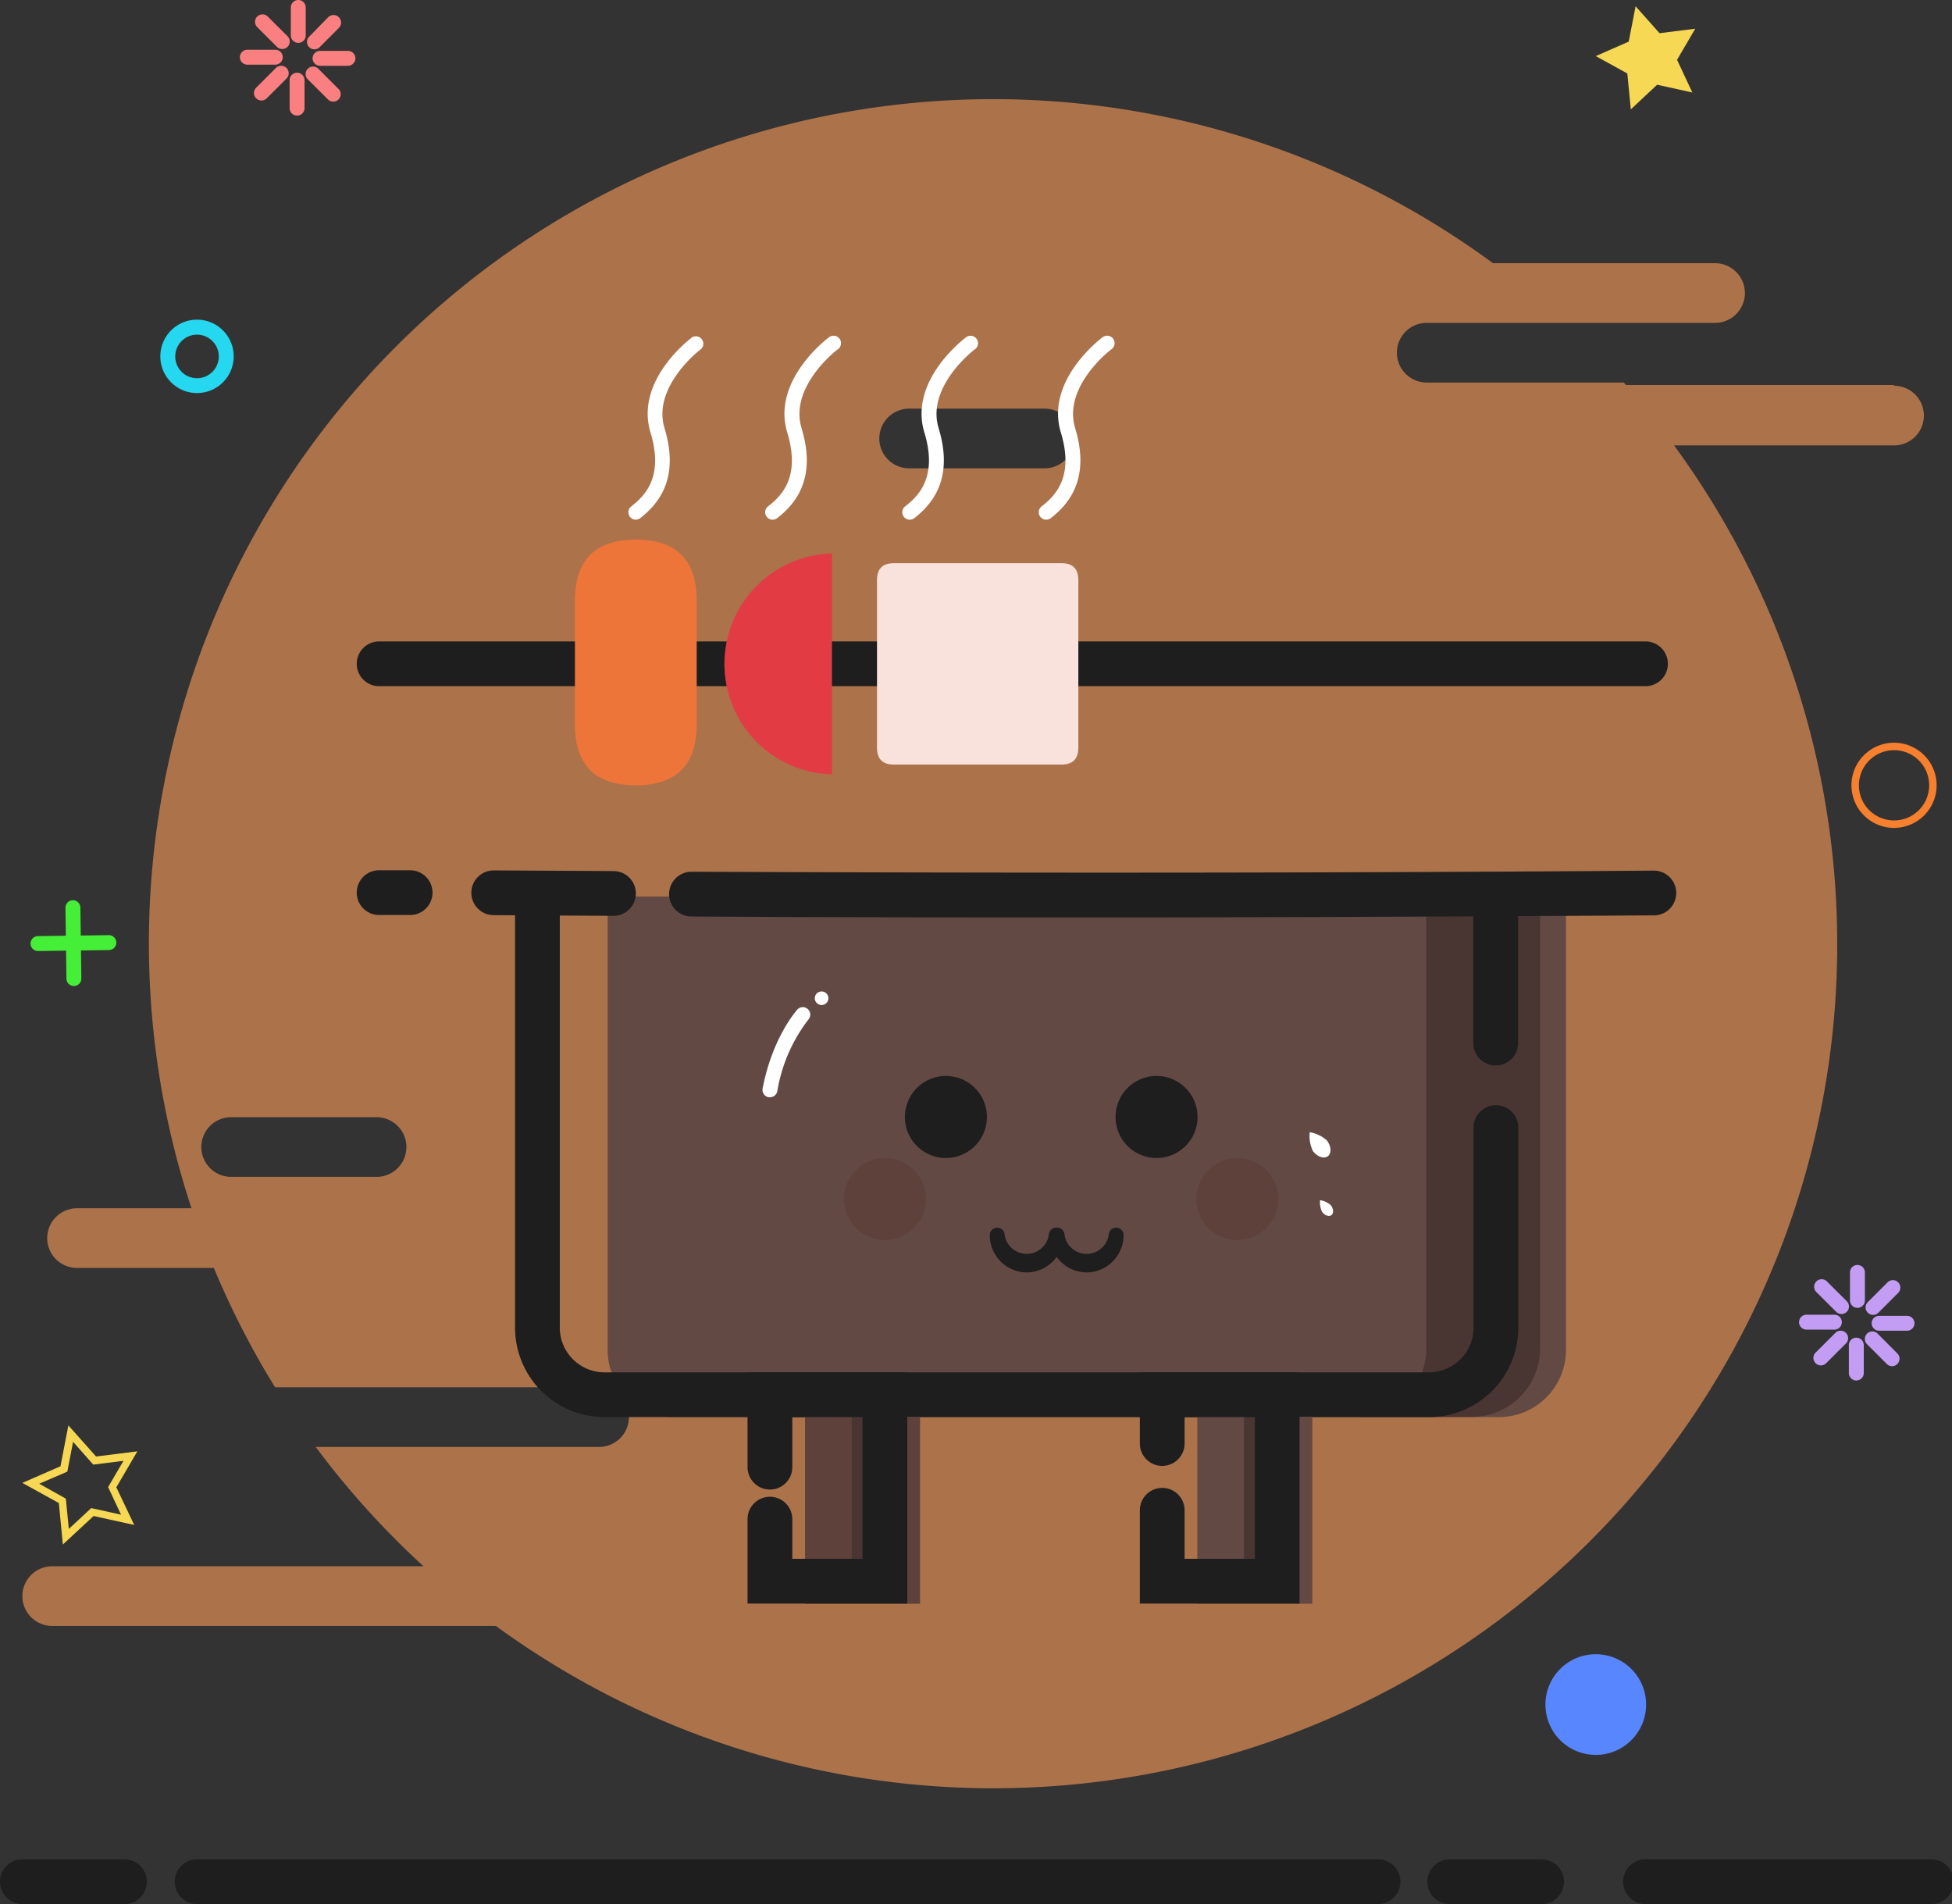
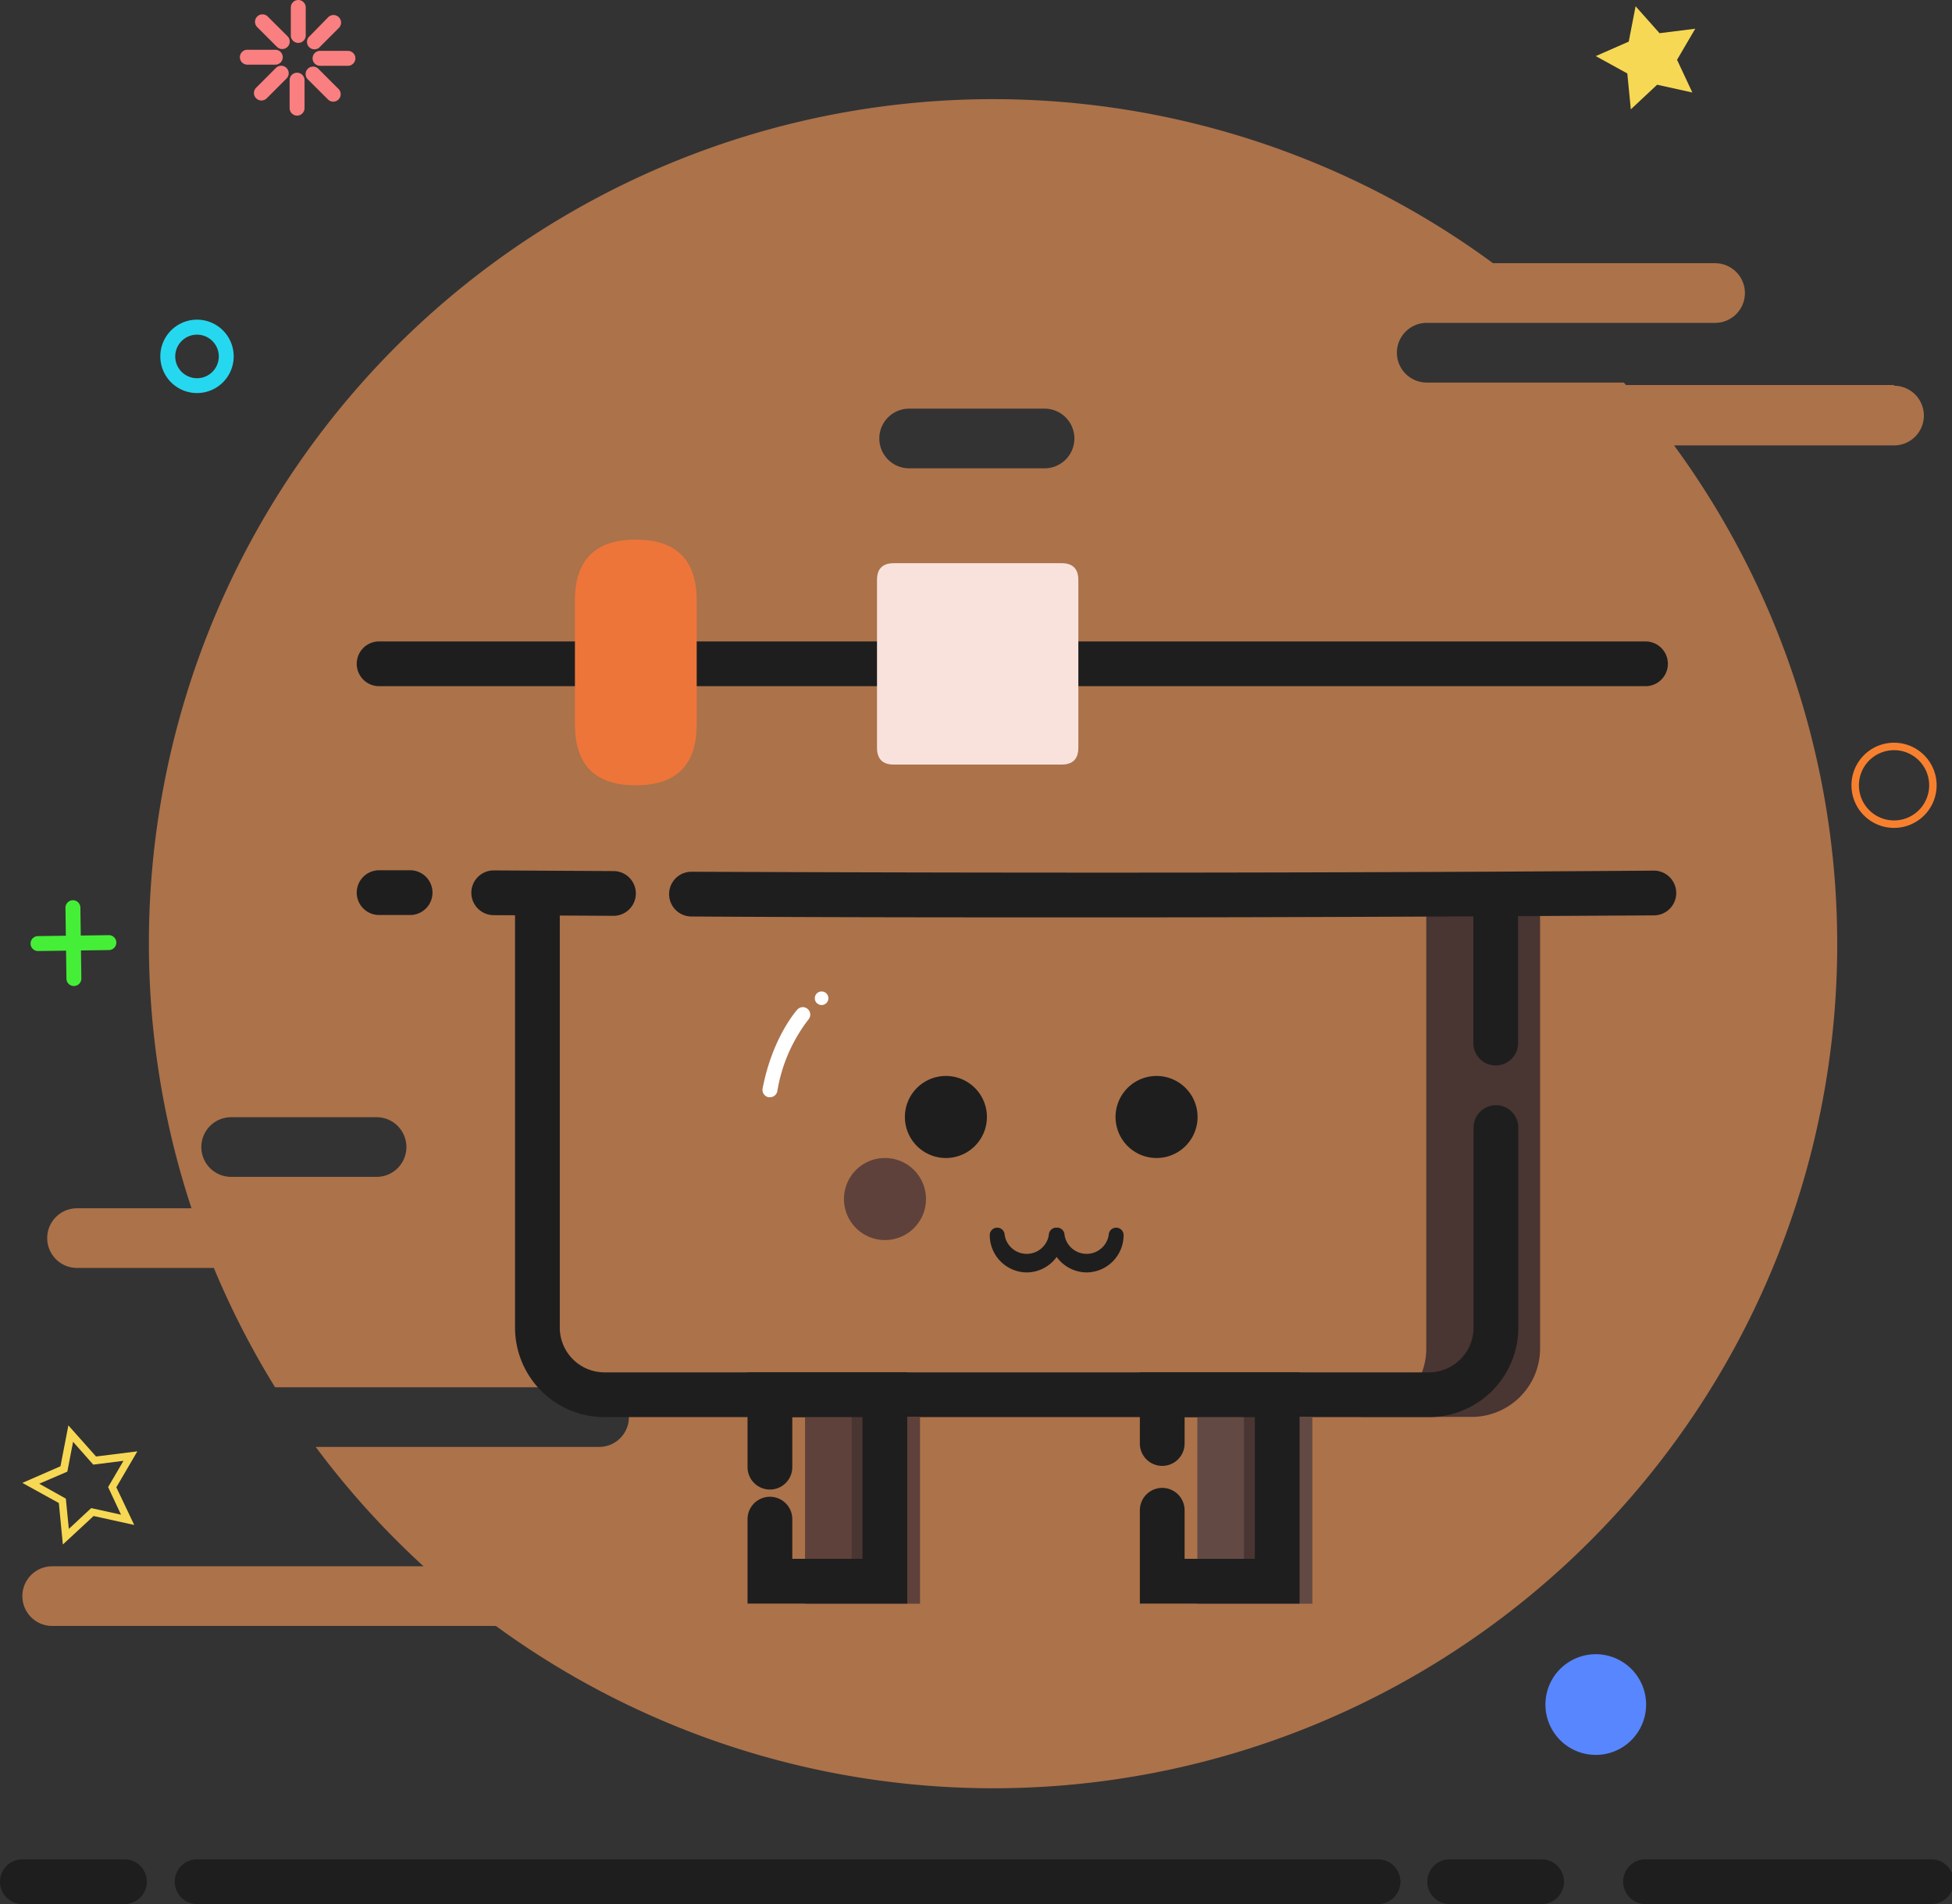
<svg xmlns="http://www.w3.org/2000/svg" t="1611282988059" class="icon" viewBox="0 0 1050 1024" version="1.1" p-id="5160" width="287.109" height="280">
  <rect x="0" y="0" width="1050" height="1024" fill="#333333" stroke="none" />
  <defs>
    <style type="text/css" />
  </defs>
  <path d="M1018.826 207.054h-144.2l-1.163-1.324h-106.014a16.044 16.044 0 0 1 0-32.089H922.559a16.044 16.044 0 0 0 0-32.089h-119.451A454.059 454.059 0 0 0 103.006 649.802H41.435a16.044 16.044 0 0 0 0 32.089h73.604a452.174 452.174 0 0 0 32.931 64.178h174.283a16.044 16.044 0 0 1 0 32.089h-152.423a454.26 454.26 0 0 0 58.001 64.178H28.078a16.044 16.044 0 0 0 0 32.089h236.656a16.044 16.044 0 0 0 2.006 0 453.899 453.899 0 0 0 633.758-634.881H1018.826a16.044 16.044 0 0 0 0-32.089zM202.562 632.915H124.345a16.044 16.044 0 0 1 0-32.089h78.217a16.044 16.044 0 0 1 0 32.089z m375.361-397.101a16.044 16.044 0 0 1-16.044 16.044h-72.842a16.044 16.044 0 0 1-16.044-16.044 16.044 16.044 0 0 1 16.044-16.044h72.842a16.044 16.044 0 0 1 16.044 16.044z" fill="#E08D55" opacity=".7" p-id="5161" />
  <path d="M885.135 1024a12.033 12.033 0 0 1 0-24.067H1038.881a12.033 12.033 0 0 1 0 24.067zM829.26 1024h-49.457a12.033 12.033 0 0 1 0-24.067h49.457a12.033 12.033 0 0 1 0 24.067zM529.468 1024H106.014a12.033 12.033 0 1 1 0-24.067H741.256a12.033 12.033 0 0 1 0 24.067zM41.435 1024H12.033a12.033 12.033 0 0 1 0-24.067h54.912a12.033 12.033 0 1 1 0 24.067z" fill="#1E1E1E" p-id="5162" />
  <path d="M910.325 49.738l-18.933-4.172-14.159 13.237-1.885-19.294L858.381 30.164l17.729-7.782 3.69-19.013 12.876 14.48 19.213-2.407-9.787 16.726 8.223 17.569zM33.814 830.624l-2.166-22.302-19.614-10.83 20.497-8.945 4.252-21.981 14.881 16.726 22.222-2.768-11.311 19.334 9.627 20.256-21.861-4.813z m-12.715-32.691l14.32 8.022 1.604 16.285 12.033-11.191 16.044 3.53-6.939-14.841 8.263-14.119-16.245 2.046-10.87-12.274-3.089 16.044z" fill="#F7D854" p-id="5163" />
  <path d="M106.014 211.386a19.735 19.735 0 1 1 19.695-19.695 19.735 19.735 0 0 1-19.695 19.695z m0-31.407a11.712 11.712 0 1 0 11.672 11.712 11.712 11.712 0 0 0-11.672-11.712z" fill="#25D8EF" p-id="5164" />
  <path d="M20.457 511.458a4.011 4.011 0 0 1 0-8.022l38.106-0.521a4.011 4.011 0 0 1 4.011 4.011 4.011 4.011 0 0 1-4.011 4.011l-38.106 0.521z" fill="#45EF37" p-id="5165" />
  <path d="M39.75 530.271a4.011 4.011 0 0 1-4.011-4.011l-0.521-38.106a4.011 4.011 0 0 1 4.011-4.011 4.011 4.011 0 0 1 4.011 4.011l0.521 38.106a4.011 4.011 0 0 1-4.011 4.011z" fill="#45EF37" p-id="5166" />
  <path d="M1018.826 445.235a22.904 22.904 0 1 1 22.904-22.904A22.904 22.904 0 0 1 1018.826 445.235z m0-41.796a18.892 18.892 0 1 0 18.892 18.892 18.892 18.892 0 0 0-18.892-18.892z" fill="#F7802F" p-id="5167" />
  <path d="M858.381 916.702m-27.075 0a27.075 27.075 0 1 0 54.15 0 27.075 27.075 0 1 0-54.15 0Z" fill="#5886FF" p-id="5168" />
  <path d="M160.445 23.064a4.011 4.011 0 0 0 4.011-4.011V4.011a4.011 4.011 0 0 0-8.022 0v15.042a4.011 4.011 0 0 0 4.011 4.011zM148.973 25.19a4.011 4.011 0 0 0 5.696-5.696l-10.629-10.589a4.011 4.011 0 0 0-5.696 5.656zM152.102 30.765a4.011 4.011 0 0 0-4.011-4.011h-15.042a4.011 4.011 0 0 0 0 8.022h15.002a4.011 4.011 0 0 0 4.051-4.011zM148.412 36.541l-10.629 10.629a4.011 4.011 0 0 0 5.696 5.696l10.629-10.629A4.011 4.011 0 0 0 148.412 36.541zM159.803 39.108a4.011 4.011 0 0 0-4.011 4.011v15.042a4.011 4.011 0 0 0 8.022 0v-15.042a4.011 4.011 0 0 0-4.011-4.011zM171.235 36.983a4.011 4.011 0 0 0-5.656 0 4.011 4.011 0 0 0 0 5.696l10.629 10.589a4.011 4.011 0 1 0 5.656-5.656zM187.159 27.356h-15.002a4.011 4.011 0 0 0 0 8.022h15.002a4.011 4.011 0 1 0 0-8.022zM171.676 25.631l10.629-10.629A4.011 4.011 0 0 0 176.489 9.306L165.98 20.056a4.011 4.011 0 0 0 5.696 5.575z" fill="#FA7F80" p-id="5169" />
-   <path d="M999.131 703.351a4.011 4.011 0 0 0 4.011-4.011v-15.042a4.011 4.011 0 0 0-8.022 0v15.002a4.011 4.011 0 0 0 4.011 4.051zM987.699 705.477a4.011 4.011 0 0 0 5.696-5.696l-10.67-10.629a4.011 4.011 0 0 0-5.696 5.696zM990.748 711.052a4.011 4.011 0 0 0-4.011-4.011h-15.002a4.011 4.011 0 0 0 0 8.022H986.737a4.011 4.011 0 0 0 4.011-4.011zM987.258 716.828l-10.629 10.589a4.011 4.011 0 0 0 5.696 5.696l10.629-10.629a4.011 4.011 0 0 0 0-5.656 4.011 4.011 0 0 0-5.696 0zM998.529 719.395a4.011 4.011 0 0 0-4.011 4.011v15.002a4.011 4.011 0 1 0 8.022 0v-15.002a4.011 4.011 0 0 0-4.011-4.011zM1010.001 717.229a4.011 4.011 0 1 0-5.696 5.696l10.629 10.629a4.011 4.011 0 0 0 5.656 0 4.011 4.011 0 0 0 0-5.696zM1025.885 707.643H1010.803a4.011 4.011 0 0 0 0 8.022h15.002a4.011 4.011 0 1 0 0-8.022zM1010.402 705.958l10.629-10.629a4.011 4.011 0 0 0-5.696-5.696l-10.629 10.629a4.011 4.011 0 0 0 5.696 5.696z" fill="#C39DF4" p-id="5170" />
-   <path d="M326.987 482.137H842.336V726.014a36.1 36.1 0 0 1-36.1 36.1H362.967a36.1 36.1 0 0 1-36.1-36.1v-243.876h0.12z" fill="#634944" p-id="5171" />
  <path d="M767.208 482.137v242.272a36.822 36.822 0 0 1-36.1 37.584h61.21a36.822 36.822 0 0 0 36.1-37.584v-242.272z" fill="#493532" p-id="5172" />
  <path d="M768.572 762.114H325.182a48.133 48.133 0 0 1-48.133-48.133v-231.843a12.033 12.033 0 0 1 24.067 0V713.98a24.067 24.067 0 0 0 24.067 24.067h443.39a24.067 24.067 0 0 0 24.067-24.067v-107.578a12.033 12.033 0 0 1 24.067 0V713.98a48.133 48.133 0 0 1-48.133 48.133zM804.551 572.989a12.033 12.033 0 0 1-12.033-12.033V482.137a12.033 12.033 0 0 1 24.067 0v78.819a12.033 12.033 0 0 1-12.033 12.033z" fill="#1E1E1E" p-id="5173" />
  <path d="M591.841 493.368c-69.994 0-143.037 0-219.89-0.481a12.033 12.033 0 0 1 0-24.067c192.775 0.802 362.124 0.602 517.676-0.602a12.033 12.033 0 0 1 0 24.067c-93.339 0.521-192.013 1.083-297.786 1.083zM329.995 492.526l-64.419-0.361a12.033 12.033 0 0 1 0-24.067l64.419 0.361a12.033 12.033 0 0 1 0 24.067zM220.612 492.085h-16.686a12.033 12.033 0 0 1 0-24.067H220.612a12.033 12.033 0 0 1 0 24.067z" fill="#1E1E1E" p-id="5174" />
  <path d="M414.149 590.077h-0.762a4.011 4.011 0 0 1-3.169-4.693c5.295-27.556 18.251-41.996 18.812-42.598a4.011 4.011 0 0 1 5.936 5.375 85.758 85.758 0 0 0-16.847 38.747 4.011 4.011 0 0 1-3.971 3.169z" fill="#FFFFFF" p-id="5175" />
  <path d="M441.946 536.849m-3.65 0a3.65 3.65 0 1 0 7.3 0 3.65 3.65 0 1 0-7.3 0Z" fill="#FFFFFF" p-id="5176" />
  <path d="M508.811 600.706m-22.061 0a22.061 22.061 0 1 0 44.122 0 22.061 22.061 0 1 0-44.122 0Z" fill="#1E1E1E" p-id="5177" />
  <path d="M622.125 600.706m-22.061 0a22.061 22.061 0 1 0 44.122 0 22.061 22.061 0 1 0-44.122 0Z" fill="#1E1E1E" p-id="5178" />
  <path d="M476.04 644.828m-22.061 0a22.061 22.061 0 1 0 44.122 0 22.061 22.061 0 1 0-44.122 0Z" fill="#5E413A" p-id="5179" />
  <path d="M433.041 761.993h61.852v100.479h-61.852z" fill="#5E413A" p-id="5180" />
-   <path d="M665.566 644.828m-22.061 0a22.061 22.061 0 1 0 44.122 0 22.061 22.061 0 1 0-44.122 0Z" fill="#5E413A" p-id="5181" />
  <path d="M552.452 684.298a20.056 20.056 0 0 1-20.056-20.056 4.011 4.011 0 0 1 8.022 0 12.033 12.033 0 0 0 23.746 0 4.011 4.011 0 0 1 8.022 0 20.056 20.056 0 0 1-19.735 20.056z" fill="#1E1E1E" p-id="5182" />
  <path d="M584.662 684.298a20.056 20.056 0 0 1-20.056-20.056 4.011 4.011 0 0 1 8.022 0 12.033 12.033 0 0 0 23.746 0 4.011 4.011 0 0 1 8.022 0 20.056 20.056 0 0 1-19.735 20.056z" fill="#1E1E1E" p-id="5183" />
  <path d="M458.151 755.616h11.712v100.479h-11.712z" fill="#493532" p-id="5184" />
  <path d="M488.034 862.392h-85.918v-45.406a12.033 12.033 0 0 1 24.067 0V838.325h37.785v-76.211h-37.785v26.915a12.033 12.033 0 0 1-24.067 0V738.047h85.918z" fill="#1E1E1E" p-id="5185" />
  <path d="M644.066 761.993h61.852v100.479h-61.852z" fill="#634944" p-id="5186" />
  <path d="M669.136 755.616h11.712v100.479h-11.712z" fill="#493532" p-id="5187" />
  <path d="M699.059 862.392h-85.918v-50.179a12.033 12.033 0 0 1 24.067 0V838.325h37.785v-76.211h-37.785v14.199a12.033 12.033 0 0 1-24.067 0V738.047h85.918zM885.135 369.023H203.926a12.033 12.033 0 0 1 0-24.067h681.209a12.033 12.033 0 0 1 0 24.067z" fill="#1E1E1E" p-id="5188" />
  <path d="M309.258 290.205m32.771 0l-0.04 0q32.771 0 32.771 32.771l0 66.585q0 32.771-32.771 32.771l0.04 0q-32.771 0-32.771-32.771l0-66.585q0-32.771 32.771-32.771Z" fill="#ED753A" p-id="5189" />
-   <path d="M447.521 416.435a59.405 59.405 0 0 1 0-118.769" fill="#E23B44" p-id="5190" />
  <path d="M471.748 302.88m9.025 0l90.25 0q9.025 0 9.025 9.025l0 90.25q0 9.025-9.025 9.025l-90.25 0q-9.025 0-9.025-9.025l0-90.25q0-9.025 9.025-9.025Z" fill="#F9E2DC" p-id="5191" />
-   <path d="M342.029 279.495a4.011 4.011 0 0 1-3.169-1.564 4.011 4.011 0 0 1 0.722-5.616c8.423-6.498 17.248-16.887 10.309-39.79-8.383-27.958 21.219-50.219 22.502-51.182A4.011 4.011 0 0 1 377.046 187.801c-0.241 0-26.353 20.056-19.614 42.398 6.338 20.938 2.086 36.822-13.076 48.454a4.011 4.011 0 0 1-2.326 0.842zM415.633 279.495a4.011 4.011 0 0 1-2.487-7.18c8.463-6.498 17.248-16.887 10.309-39.79-8.383-27.797 21.259-50.219 22.502-51.182a4.011 4.011 0 0 1 4.813 6.458c-0.281 0-26.393 20.056-19.614 42.398 6.338 20.938 2.046 36.822-13.116 48.454a4.011 4.011 0 0 1-2.407 0.842zM489.357 279.495a4.011 4.011 0 0 1-3.169-1.564 4.011 4.011 0 0 1 0.722-5.616c8.423-6.498 17.208-16.887 10.309-39.79-8.423-27.797 21.219-50.219 22.502-51.182a4.011 4.011 0 0 1 5.575 0.842 4.011 4.011 0 0 1-0.802 5.616c-0.241 0-26.393 20.056-19.614 42.398 6.338 20.938 2.046 36.822-13.076 48.454a4.011 4.011 0 0 1-2.447 0.842zM562.761 279.495a4.011 4.011 0 0 1-2.447-7.18c8.423-6.498 17.248-16.887 10.309-39.79-8.383-27.797 21.219-50.219 22.502-51.182a4.011 4.011 0 0 1 4.813 6.458c-0.281 0-26.393 20.056-19.614 42.398 6.338 20.978 2.046 36.822-13.116 48.454a4.011 4.011 0 0 1-2.447 0.842zM713.74 613.301c2.367 3.129 2.607 6.939 0.521 8.504s-5.696 0.321-8.022-2.768a18.652 18.652 0 0 1-1.725-10.148 18.572 18.572 0 0 1 9.226 4.412zM715.865 648.158c1.484 1.965 1.604 4.332 0.321 5.335s-3.57 0.201-5.014-1.765a11.472 11.472 0 0 1-1.083-6.297 11.712 11.712 0 0 1 5.776 2.728z" fill="#FFFFFF" p-id="5192" />
</svg>